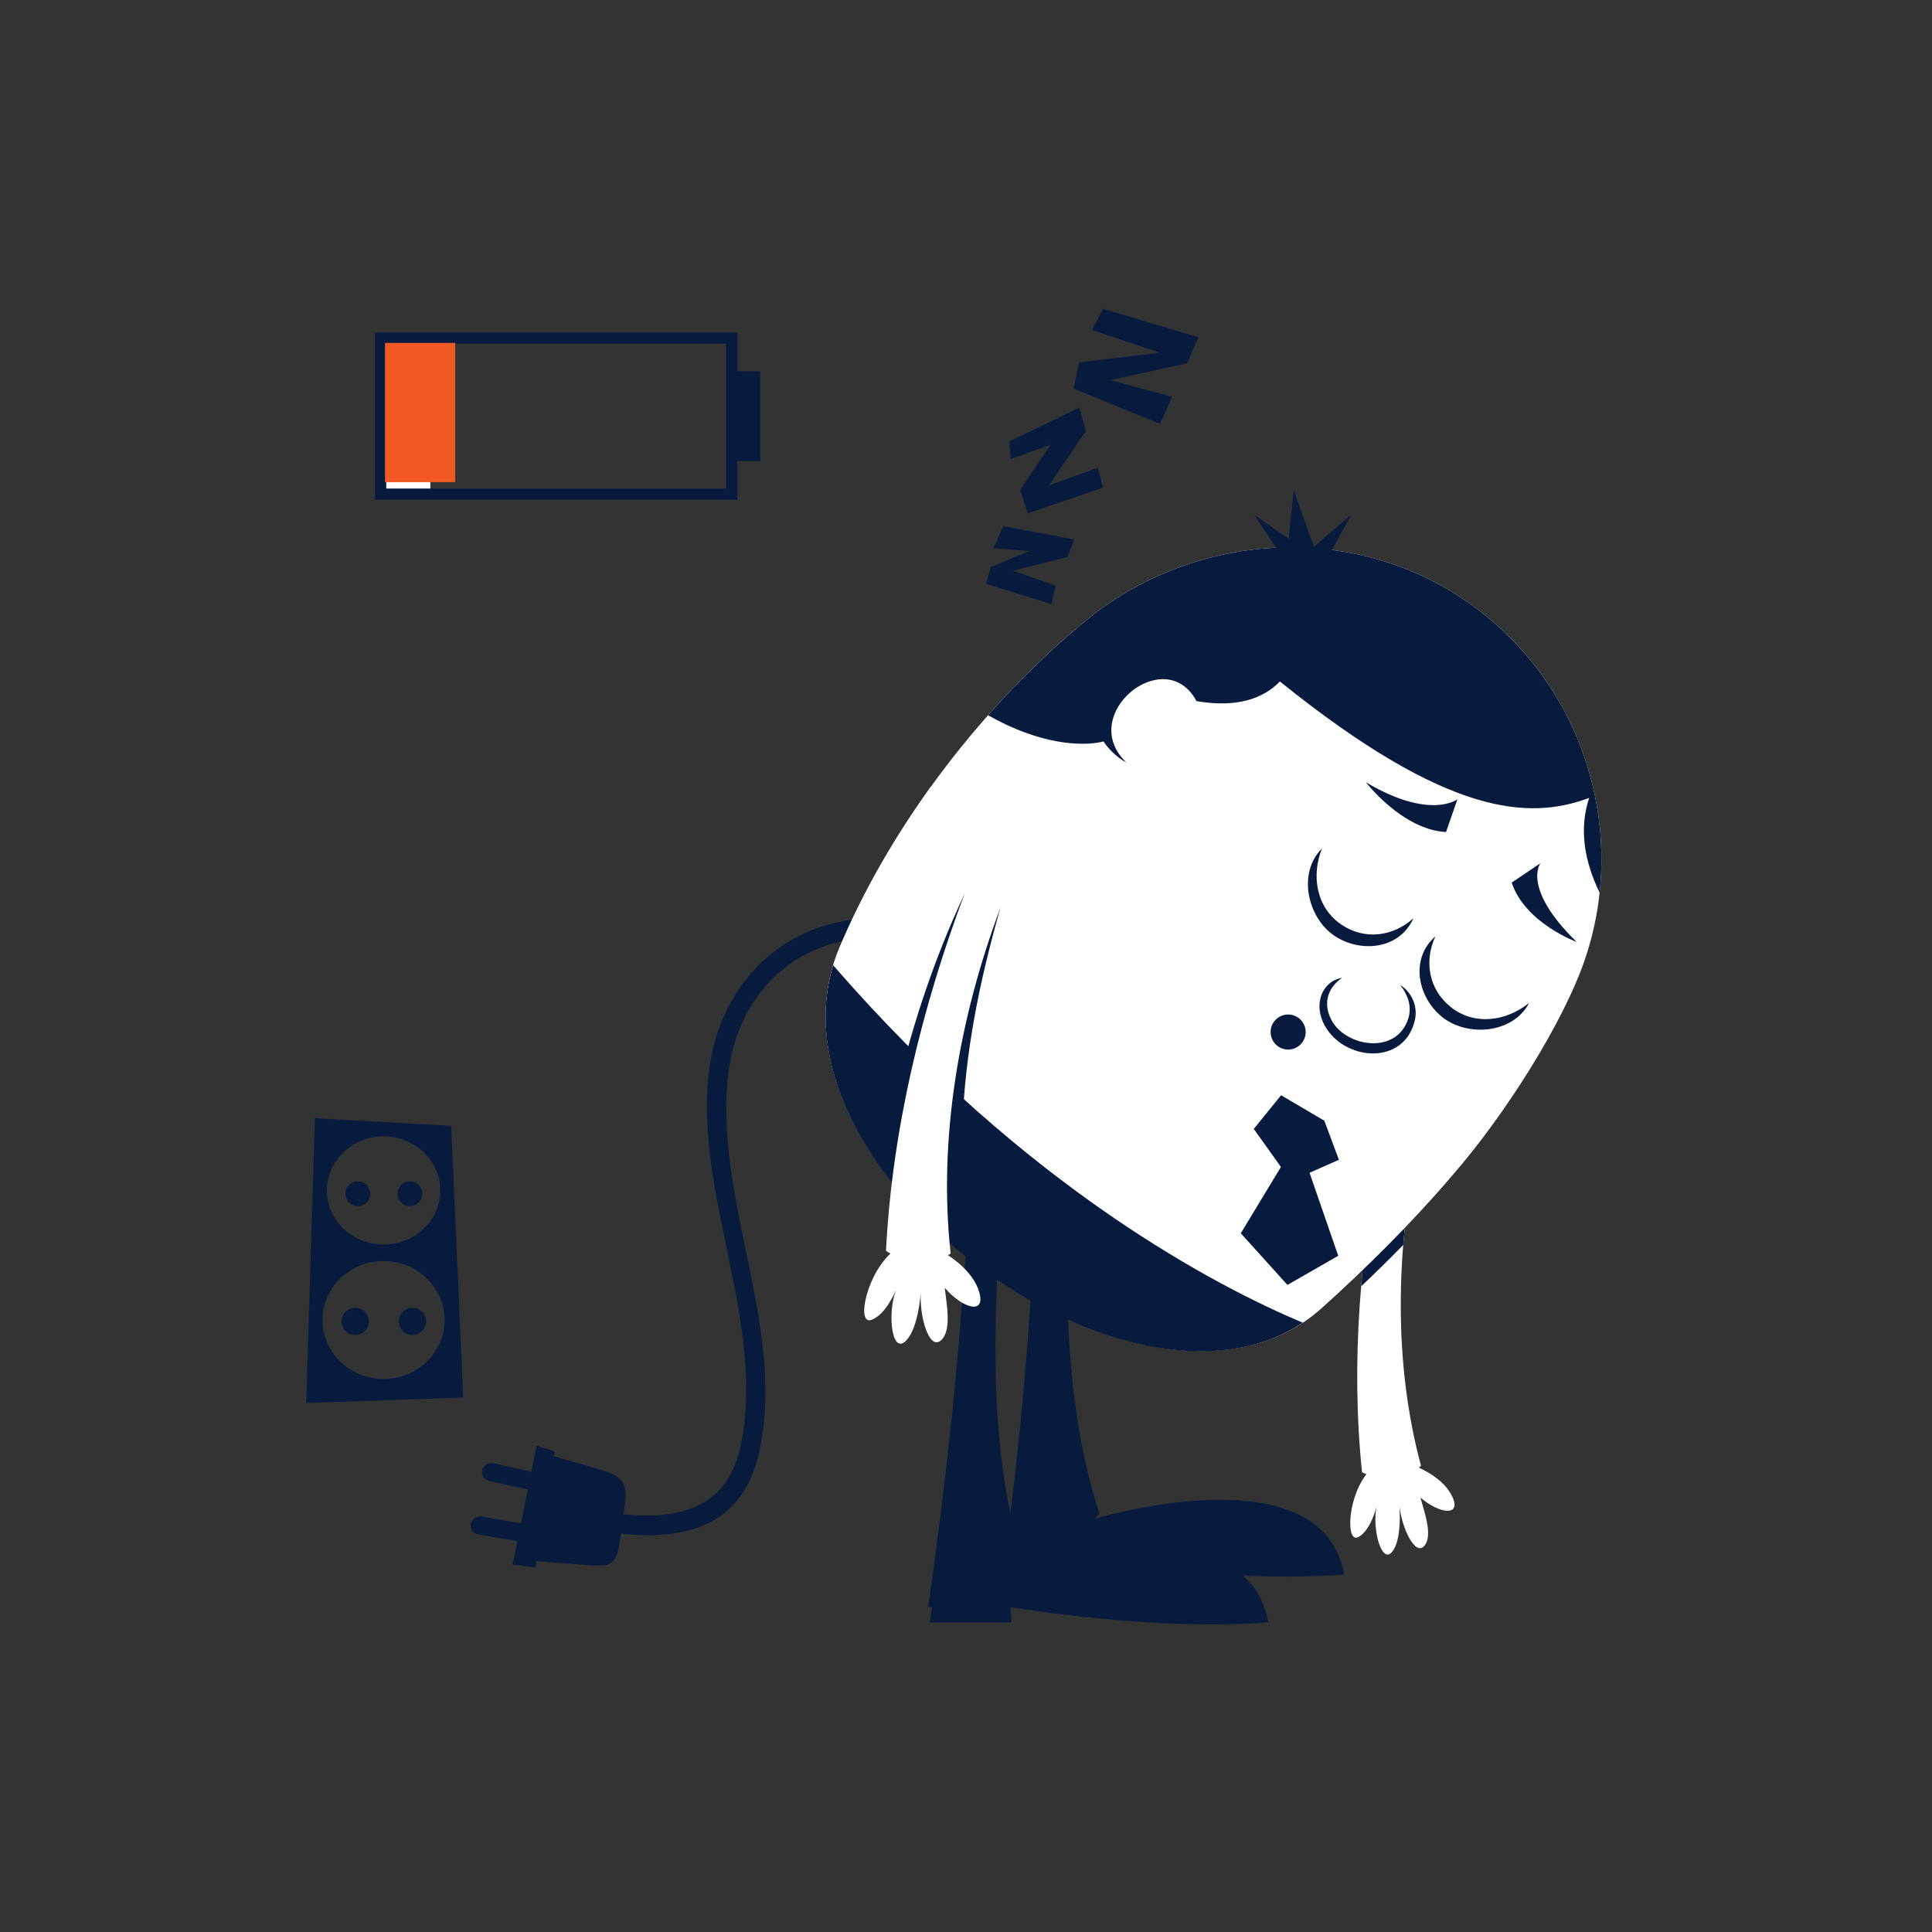
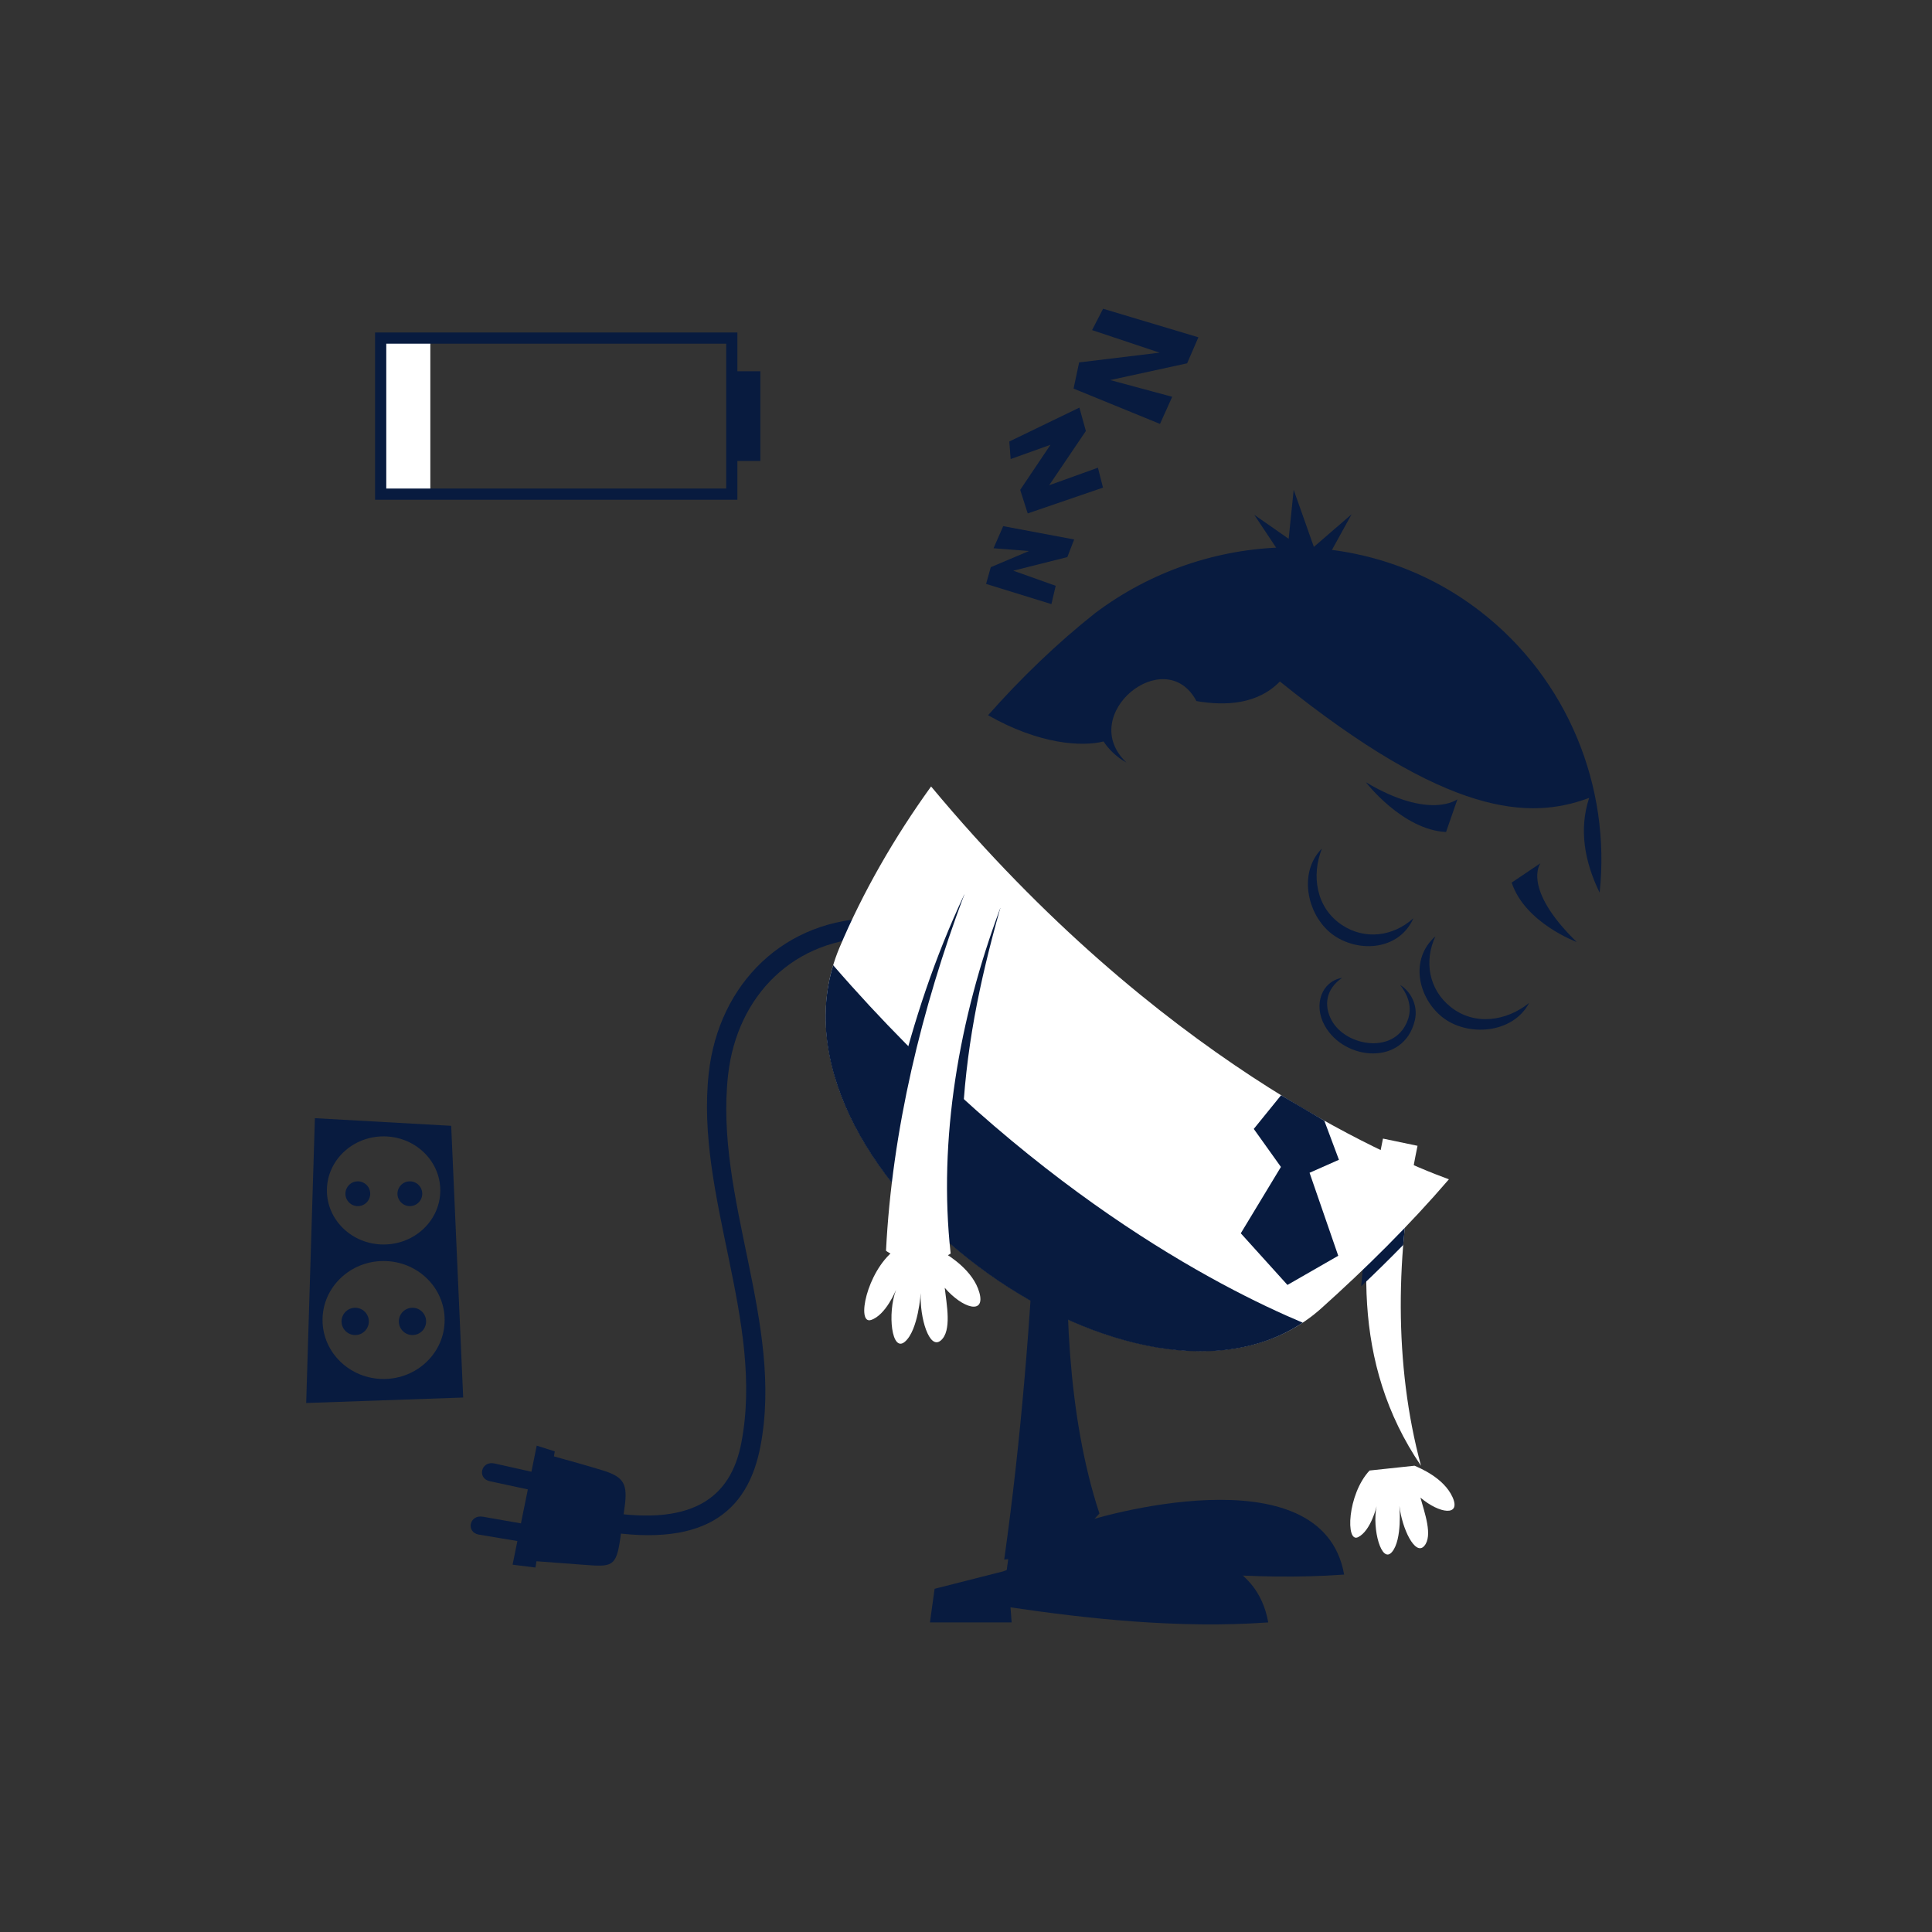
<svg xmlns="http://www.w3.org/2000/svg" width="850" zoomAndPan="magnify" viewBox="0 0 637.5 637.5" height="850" preserveAspectRatio="xMidYMid meet" version="1.0">
  <rect x="0" y="0" width="637.5" height="637.5" fill="#333333" stroke="none" />
  <defs>
    <clipPath id="08b7ac75eb">
      <path d="M 354 101.801 L 396 101.801 L 396 140 L 354 140 Z M 354 101.801 " clip-rule="nonzero" />
    </clipPath>
    <clipPath id="3ad4f2f513">
      <path d="M 101.051 368 L 153 368 L 153 463 L 101.051 463 Z M 101.051 368 " clip-rule="nonzero" />
    </clipPath>
    <clipPath id="233f263e8f">
      <path d="M 127.035 113.145 L 150.207 113.145 L 150.207 159.363 L 127.035 159.363 Z M 127.035 113.145 " clip-rule="nonzero" />
    </clipPath>
  </defs>
  <path fill="#081b3f" d="M 289.207 302.949 C 258.871 302.949 237.16 324.582 233.875 354.023 C 229.355 394.543 252.359 435.945 244.613 476.105 C 241.152 494.055 228.609 504.465 196.656 498.305 L 195.449 504.594 C 232.172 511.676 246.73 498.988 250.906 477.312 C 258.754 436.617 235.707 395.406 240.242 354.723 C 243.168 328.469 262.09 309.367 289.207 309.367 L 289.207 302.949 " fill-opacity="1" fill-rule="nonzero" />
  <path fill="#081b3f" d="M 206.09 497.398 C 205.613 500.824 205.141 504.254 204.664 507.684 C 203.352 517.074 201.828 517.027 192.824 516.348 L 177.027 515.164 L 176.68 517.238 L 169.141 516.297 L 170.719 508.492 L 158.027 506.383 C 153.699 505.668 154.805 499.617 159.406 500.48 C 160.223 500.633 166.305 501.691 171.898 502.668 L 174.172 491.453 L 161.621 488.754 C 157.336 487.836 158.727 481.844 163.281 482.922 C 164.07 483.109 169.891 484.41 175.352 485.629 L 177.098 477.012 L 183.051 478.91 L 182.773 480.562 C 188.066 482.035 193.398 483.5 198.797 485.156 C 206.008 487.363 207.152 489.777 206.09 497.398 " fill-opacity="1" fill-rule="evenodd" />
  <path fill="#ffffff" d="M 466.758 483.641 C 468.453 484.398 476.406 487.617 479.289 494.008 C 482.18 500.406 475.027 499.555 468.699 494.16 C 470 499 472.914 506.773 469.938 510.141 C 466.961 513.504 462.59 504.344 461.762 496.867 C 461.762 496.867 462.766 508.039 459.312 512.109 C 455.863 516.18 452.684 504.516 454.23 497.031 C 454.23 497.031 452.387 505.051 448.152 507.203 C 443.914 509.348 444.578 493.043 451.914 485.227 L 466.758 483.641 " fill-opacity="1" fill-rule="evenodd" />
-   <path fill="#ffffff" d="M 467.742 378.078 C 460.516 412.82 459.836 450.184 468.891 483.664 C 465.258 487.164 454.684 488.617 449.426 485.801 C 445.66 449.488 448.855 411.68 456.336 375.699 L 467.742 378.078 " fill-opacity="1" fill-rule="nonzero" />
+   <path fill="#ffffff" d="M 467.742 378.078 C 460.516 412.82 459.836 450.184 468.891 483.664 C 445.66 449.488 448.855 411.68 456.336 375.699 L 467.742 378.078 " fill-opacity="1" fill-rule="nonzero" />
  <path fill="#081b3f" d="M 449.137 424.457 C 453.82 420.023 458.461 415.469 463.016 410.801 C 463.684 402.547 464.75 394.328 466.176 386.227 C 462.887 384.762 459.234 383.062 455.25 381.098 C 452.469 395.359 450.379 409.883 449.137 424.457 " fill-opacity="1" fill-rule="evenodd" />
-   <path fill="#ffffff" d="M 488.309 201.625 C 450.207 172.258 397.93 174.719 361.336 202.328 C 341.664 217.883 323.23 237.602 308.367 257.934 C 295.703 275.273 284.91 293.906 276.98 312.754 C 246.348 385.562 379.539 482.258 435.938 431.746 C 450.914 418.324 465.59 403.453 479.25 387.812 C 496.465 368.102 515.992 337.363 523.094 316.219 C 536.801 275.398 523.613 228.832 488.309 201.625 " fill-opacity="1" fill-rule="evenodd" />
  <path fill="#081b3f" d="M 488.309 201.625 C 450.207 172.258 397.93 174.719 361.336 202.328 C 348.875 212.184 336.91 223.711 326.035 236 C 342.941 245.656 357.082 246.457 364.145 244.656 C 365.52 246.824 368.273 249.797 371.719 251.633 C 355.047 235.898 384.473 211.969 394.793 231.336 C 404.52 233.023 415.066 232.352 422.324 224.867 C 477.883 269.602 504.695 270.609 524.371 263.285 C 520.941 273.723 522.859 284.344 527.828 294.551 C 531.547 259.801 517.477 224.105 488.309 201.625 " fill-opacity="1" fill-rule="evenodd" />
  <path fill="#ffffff" d="M 307.23 259.508 C 295.055 276.391 284.672 294.469 276.98 312.754 C 246.348 385.562 379.539 482.258 435.938 431.746 C 450.492 418.703 464.938 404.441 478.094 389.137 C 457.793 381.715 382.141 349.535 307.23 259.508 " fill-opacity="1" fill-rule="evenodd" />
  <path fill="#081b3f" d="M 274.918 318.484 C 253.73 387.898 372.223 474.938 429.855 436.438 C 402.297 424.875 338.945 392.434 274.918 318.484 " fill-opacity="1" fill-rule="evenodd" />
  <path fill="#081b3f" d="M 462.023 325.039 C 464.121 327.652 466.055 331.691 464.711 336.004 C 460.891 348.23 444.125 345.465 439.383 336.66 C 436.828 331.91 437.34 326.469 442.859 322.652 C 436.129 323.801 433.25 331.484 437.129 338.445 C 443.641 350.145 463.316 351.75 466.852 336.676 C 468.102 331.34 465.031 326.777 462.023 325.039 " fill-opacity="1" fill-rule="nonzero" />
  <path fill="#081b3f" d="M 424.066 185.203 L 413.875 169.871 L 425.219 177.789 L 426.875 161.625 L 433.535 180.457 L 445.98 169.703 L 437.625 184.855 L 424.066 185.203 " fill-opacity="1" fill-rule="evenodd" />
  <path fill="#081b3f" d="M 436.984 369.793 L 441.805 382.691 L 432.113 386.977 L 441.578 414.363 L 424.816 423.988 L 409.422 406.949 L 422.664 385.055 L 413.707 372.508 L 422.715 361.395 L 436.984 369.793 " fill-opacity="1" fill-rule="evenodd" />
  <path fill="#081b3f" d="M 520.25 310.82 C 520.25 310.82 503.234 304.578 498.801 291.23 L 508.293 284.844 C 508.293 284.844 502 293.016 520.25 310.82 " fill-opacity="1" fill-rule="evenodd" />
  <path fill="#081b3f" d="M 450.715 258.129 C 450.715 258.129 462.738 273.816 477.148 274.539 L 480.906 263.734 C 480.906 263.734 471.891 270.719 450.715 258.129 " fill-opacity="1" fill-rule="evenodd" />
  <path fill="#081b3f" d="M 356.047 502.754 C 360.629 500.84 436.266 478.297 443.523 519.562 C 413.66 521.73 382.66 518.164 358.527 514.602 L 358.91 519.562 L 331.98 519.562 L 333.508 508.484 L 356.047 502.754 " fill-opacity="1" fill-rule="evenodd" />
  <path fill="#081b3f" d="M 342.098 395.375 C 346.254 395.375 348.828 395.375 352.98 395.375 C 350.938 426.352 352.043 466.926 362.777 499.41 C 356.945 506.266 344.047 513.836 331.363 514.602 C 337.09 473.781 339.957 435.473 342.098 395.375 " fill-opacity="1" fill-rule="evenodd" />
  <path fill="#081b3f" d="M 330.941 518.52 C 335.531 516.605 411.219 494.043 418.48 535.344 C 388.602 537.512 357.574 533.945 333.43 530.375 L 333.812 535.344 L 306.859 535.344 L 308.387 524.254 L 330.941 518.52 " fill-opacity="1" fill-rule="evenodd" />
-   <path fill="#081b3f" d="M 318.781 410.707 C 322.938 410.707 325.512 411.066 329.668 411.066 C 327.625 442.062 326.941 482.668 337.68 515.176 C 331.844 522.031 318.938 529.609 306.242 530.375 C 311.977 490.605 316.273 450.836 318.781 410.707 " fill-opacity="1" fill-rule="evenodd" />
  <path fill="#081b3f" d="M 504.559 330.945 C 497.184 336.898 486.621 338.609 478.672 332.262 C 471.398 326.457 469.863 317.078 473.637 308.965 C 465.051 316.504 467.93 329.172 475.805 335.535 C 484.059 342.203 499.16 341.207 504.559 330.945 " fill-opacity="1" fill-rule="nonzero" />
  <path fill="#081b3f" d="M 436.188 279.992 C 432.699 288.809 434.207 299.398 442.641 305.105 C 450.348 310.32 459.762 309.004 466.387 302.984 C 461.746 313.426 448.789 314.445 440.367 308.816 C 431.543 302.918 427.992 288.199 436.188 279.992 " fill-opacity="1" fill-rule="nonzero" />
  <path fill="#ffffff" d="M 311.391 413.273 C 313.09 414.363 321.125 419.156 323.168 426.527 C 325.207 433.898 317.648 431.789 311.73 424.926 C 312.328 430.355 314.168 439.215 310.402 442.344 C 306.633 445.473 303.449 434.879 303.805 426.688 C 303.805 426.688 303.023 438.883 298.625 442.699 C 294.23 446.512 292.746 433.414 295.664 425.605 C 295.664 425.605 292.336 433.941 287.418 435.551 C 282.492 437.156 285.926 419.699 295.129 412.5 L 311.391 413.273 " fill-opacity="1" fill-rule="evenodd" />
  <path fill="#081b3f" d="M 330.051 299.699 C 323.148 324.18 318.453 346.715 317.48 372.59 C 317.426 374.012 303.812 367.863 296.441 357.66 C 301.48 337.184 308.367 316.02 318.156 295.23 C 323.984 292.125 327.348 294.129 330.051 299.699 " fill-opacity="1" fill-rule="nonzero" />
  <path fill="#ffffff" d="M 330.051 299.699 C 316.473 335.922 309.512 376.066 313.688 413.645 C 309.184 416.812 297.551 416.617 292.355 412.711 C 294.352 372.953 304.094 332.75 318.156 295.23 C 321.492 287 333.461 291.547 330.051 299.699 " fill-opacity="1" fill-rule="nonzero" />
-   <path fill="#081b3f" d="M 425.047 334.754 C 421.855 334.754 419.262 337.348 419.262 340.543 C 419.262 343.734 421.855 346.328 425.047 346.328 C 428.242 346.328 430.832 343.734 430.832 340.543 C 430.832 337.348 428.242 334.754 425.047 334.754 " fill-opacity="1" fill-rule="evenodd" />
  <path fill="#081b3f" d="M 331.027 173.613 L 354.434 178.008 L 352.188 183.824 L 334.348 188.309 L 348.344 193.293 L 346.934 199.336 L 325.379 192.676 L 326.926 187.152 L 339.535 181.824 L 327.832 180.906 L 331.027 173.613 " fill-opacity="1" fill-rule="evenodd" />
  <path fill="#081b3f" d="M 333.039 145.684 L 356.164 134.5 L 358.301 142.219 L 346.191 160.117 L 362.277 154.332 L 363.957 160.895 L 339.117 169.414 L 336.629 161.645 L 346.633 146.762 L 333.484 151.473 L 333.039 145.684 " fill-opacity="1" fill-rule="evenodd" />
  <g clip-path="url(#08b7ac75eb)">
    <path fill="#081b3f" d="M 363.988 101.875 L 395.434 111.297 L 391.715 119.883 L 366.336 125.41 L 386.793 130.93 L 382.762 139.875 L 354.242 128.223 L 356.082 119.586 L 382.633 116.367 L 360.348 108.922 L 363.988 101.875 " fill-opacity="1" fill-rule="evenodd" />
  </g>
  <g clip-path="url(#3ad4f2f513)">
    <path fill="#081b3f" d="M 126.574 416.098 C 115.449 416.098 106.426 424.812 106.426 435.559 C 106.426 446.309 115.449 455.023 126.574 455.023 C 137.699 455.023 146.719 446.309 146.719 435.559 C 146.719 424.812 137.699 416.098 126.574 416.098 Z M 126.574 374.969 C 116.242 374.969 107.867 382.957 107.867 392.805 C 107.867 402.656 116.242 410.645 126.574 410.645 C 136.906 410.645 145.281 402.656 145.281 392.805 C 145.281 382.957 136.906 374.969 126.574 374.969 Z M 148.879 371.484 L 152.836 461.141 L 101.031 462.945 L 103.906 368.965 L 148.879 371.484 " fill-opacity="1" fill-rule="evenodd" />
  </g>
  <path fill="#081b3f" d="M 136.105 431.523 C 133.617 431.523 131.602 433.539 131.602 436.023 C 131.602 438.512 133.617 440.527 136.105 440.527 C 138.59 440.527 140.605 438.512 140.605 436.023 C 140.605 433.539 138.59 431.523 136.105 431.523 " fill-opacity="1" fill-rule="evenodd" />
  <path fill="#081b3f" d="M 117.207 431.523 C 114.719 431.523 112.703 433.539 112.703 436.023 C 112.703 438.512 114.719 440.527 117.207 440.527 C 119.691 440.527 121.707 438.512 121.707 436.023 C 121.707 433.539 119.691 431.523 117.207 431.523 " fill-opacity="1" fill-rule="evenodd" />
  <path fill="#081b3f" d="M 135.238 389.805 C 132.984 389.805 131.152 391.633 131.152 393.895 C 131.152 396.152 132.984 397.984 135.238 397.984 C 137.496 397.984 139.328 396.152 139.328 393.895 C 139.328 391.633 137.496 389.805 135.238 389.805 " fill-opacity="1" fill-rule="evenodd" />
  <path fill="#081b3f" d="M 118.07 389.805 C 115.812 389.805 113.98 391.633 113.98 393.895 C 113.98 396.152 115.812 397.984 118.07 397.984 C 120.328 397.984 122.16 396.152 122.16 393.895 C 122.16 391.633 120.328 389.805 118.07 389.805 " fill-opacity="1" fill-rule="evenodd" />
  <path fill="#ffffff" d="M 125.613 111.559 L 141.996 111.559 L 141.996 163.051 L 125.613 163.051 L 125.613 111.559 " fill-opacity="1" fill-rule="evenodd" />
  <path fill="#081b3f" d="M 239.625 113.402 L 127.457 113.402 L 127.457 161.203 L 239.625 161.203 Z M 243.316 122.504 L 250.891 122.504 L 250.891 152.102 L 243.316 152.102 L 243.316 164.898 L 123.766 164.898 L 123.766 109.711 L 243.316 109.711 L 243.316 122.504 " fill-opacity="1" fill-rule="evenodd" />
  <g clip-path="url(#233f263e8f)">
-     <path fill="#f15a24" d="M 127.035 113.145 L 152.566 113.145 L 152.566 159.102 L 127.035 159.102 Z M 127.035 113.145 " fill-opacity="1" fill-rule="nonzero" />
-   </g>
+     </g>
</svg>